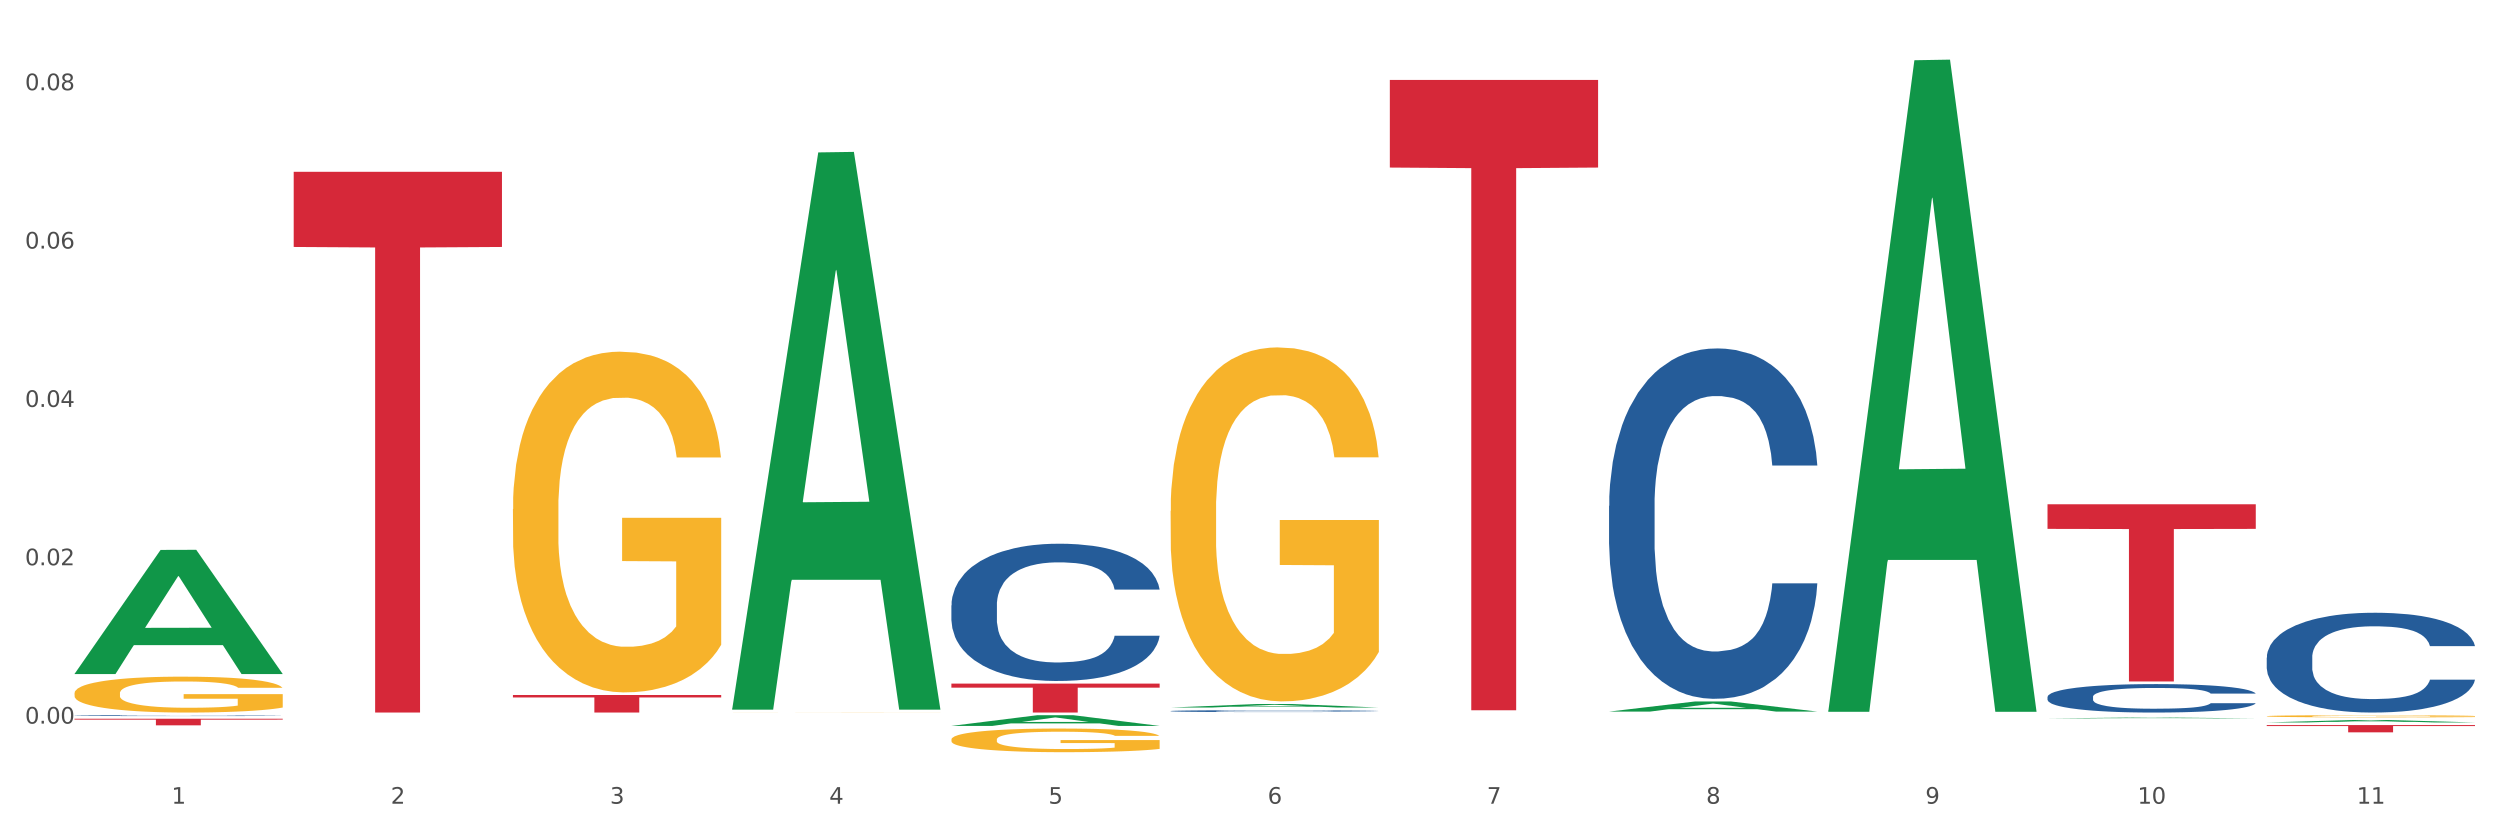
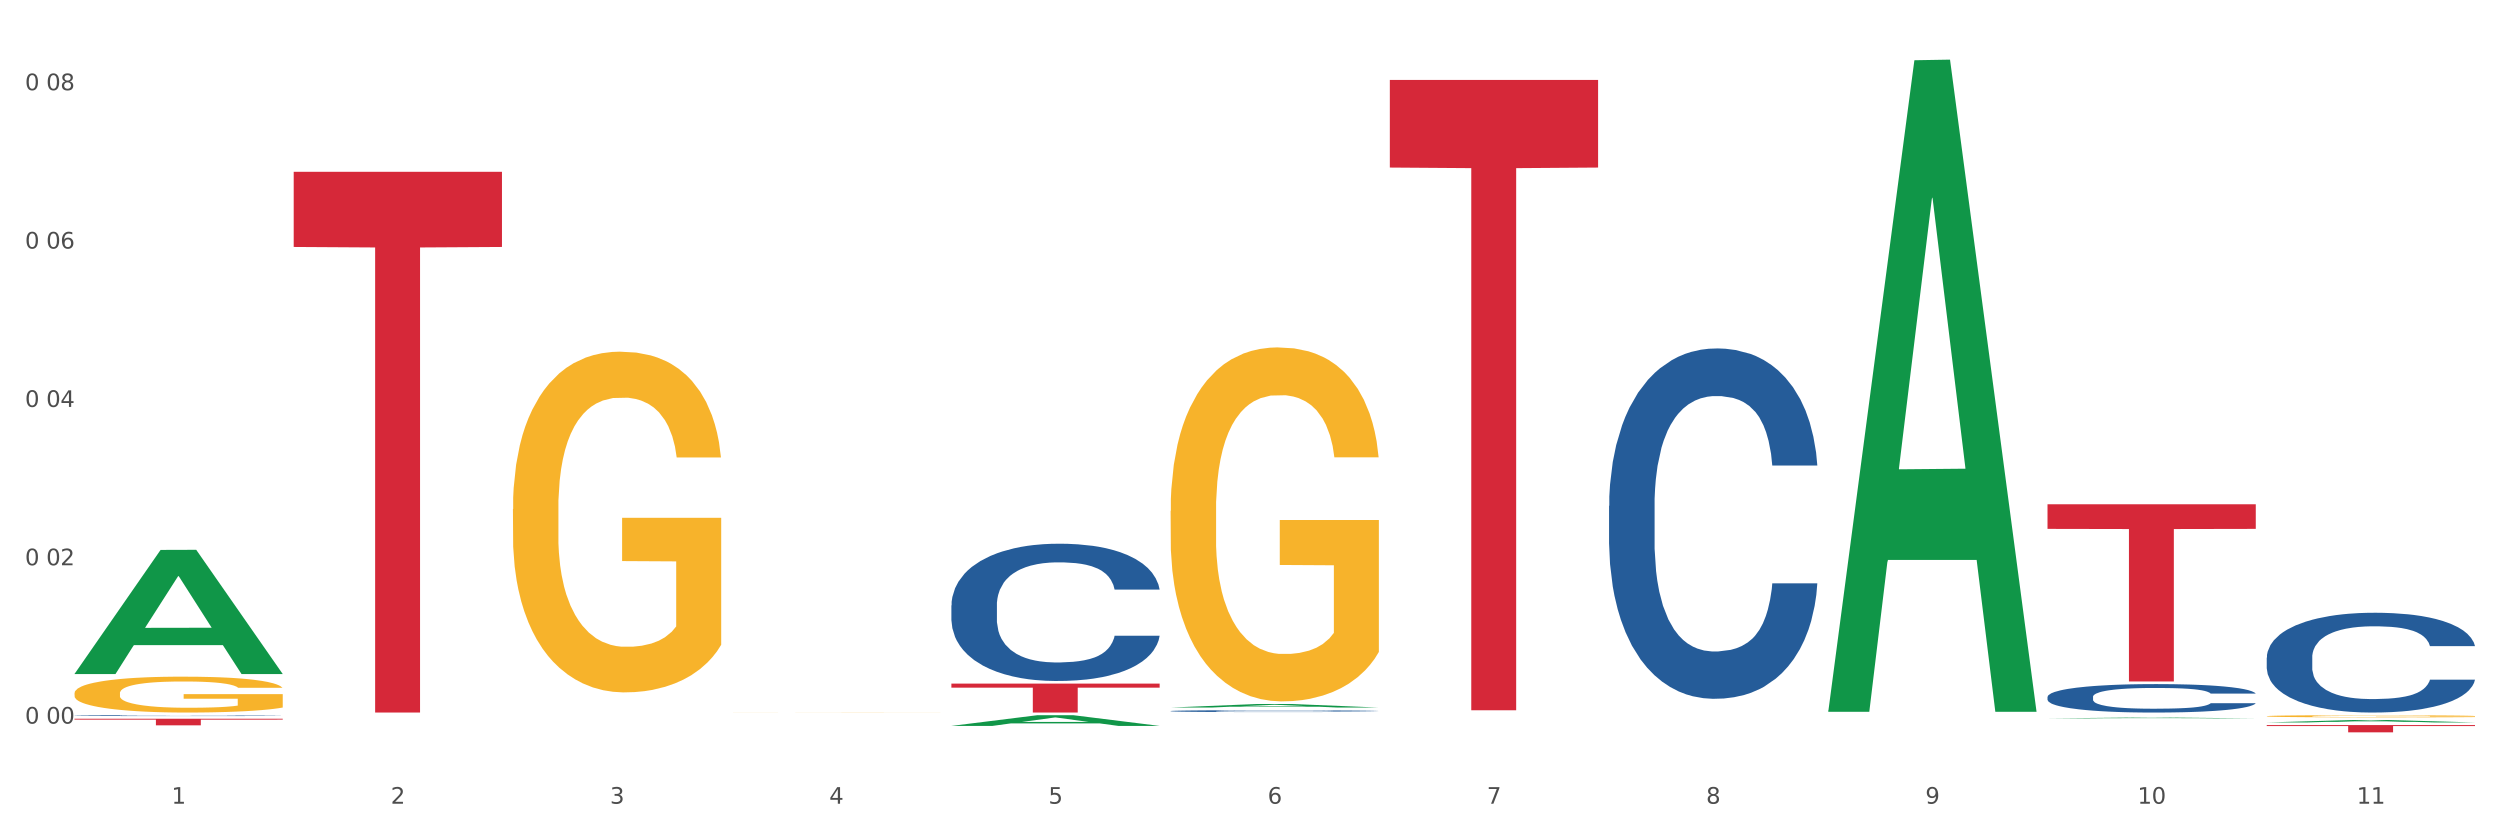
<svg xmlns="http://www.w3.org/2000/svg" xmlns:xlink="http://www.w3.org/1999/xlink" width="1080pt" height="360pt" viewBox="0 0 1080 360" version="1.1">
  <rect x="0" y="0" width="1080" height="360" fill="#333333" stroke="none" />
  <defs>
    <style type="text/css">*{stroke-linejoin: round; stroke-linecap: butt}</style>
  </defs>
  <g id="figure_1">
    <g id="patch_1">
      <path d="M 0 360  L 1080 360  L 1080 0  L 0 0  z " style="fill: #ffffff; stroke: #ffffff; stroke-linejoin: miter" />
    </g>
    <g id="axes_1">
      <g id="matplotlib.axis_1">
        <g id="xtick_1">
          <g id="text_1">
            <g style="fill: #4d4d4d" transform="translate(74.106 347.204) scale(0.096 -0.096)">
              <defs>
                <path id="DejaVuSans-31" d="M 794 531  L 1825 531  L 1825 4091  L 703 3866  L 703 4441  L 1819 4666  L 2450 4666  L 2450 531  L 3481 531  L 3481 0  L 794 0  L 794 531  z " transform="scale(0.016)" />
              </defs>
              <use xlink:href="#DejaVuSans-31" />
            </g>
          </g>
        </g>
        <g id="xtick_2">
          <g id="text_2">
            <g style="fill: #4d4d4d" transform="translate(168.812 347.204) scale(0.096 -0.096)">
              <defs>
                <path id="DejaVuSans-32" d="M 1228 531  L 3431 531  L 3431 0  L 469 0  L 469 531  Q 828 903 1448 1529  Q 2069 2156 2228 2338  Q 2531 2678 2651 2914  Q 2772 3150 2772 3378  Q 2772 3750 2511 3984  Q 2250 4219 1831 4219  Q 1534 4219 1204 4116  Q 875 4013 500 3803  L 500 4441  Q 881 4594 1212 4672  Q 1544 4750 1819 4750  Q 2544 4750 2975 4387  Q 3406 4025 3406 3419  Q 3406 3131 3298 2873  Q 3191 2616 2906 2266  Q 2828 2175 2409 1742  Q 1991 1309 1228 531  z " transform="scale(0.016)" />
              </defs>
              <use xlink:href="#DejaVuSans-32" />
            </g>
          </g>
        </g>
        <g id="xtick_3">
          <g id="text_3">
            <g style="fill: #4d4d4d" transform="translate(263.517 347.204) scale(0.096 -0.096)">
              <defs>
                <path id="DejaVuSans-33" d="M 2597 2516  Q 3050 2419 3304 2112  Q 3559 1806 3559 1356  Q 3559 666 3084 287  Q 2609 -91 1734 -91  Q 1441 -91 1130 -33  Q 819 25 488 141  L 488 750  Q 750 597 1062 519  Q 1375 441 1716 441  Q 2309 441 2620 675  Q 2931 909 2931 1356  Q 2931 1769 2642 2001  Q 2353 2234 1838 2234  L 1294 2234  L 1294 2753  L 1863 2753  Q 2328 2753 2575 2939  Q 2822 3125 2822 3475  Q 2822 3834 2567 4026  Q 2313 4219 1838 4219  Q 1578 4219 1281 4162  Q 984 4106 628 3988  L 628 4550  Q 988 4650 1302 4700  Q 1616 4750 1894 4750  Q 2613 4750 3031 4423  Q 3450 4097 3450 3541  Q 3450 3153 3228 2886  Q 3006 2619 2597 2516  z " transform="scale(0.016)" />
              </defs>
              <use xlink:href="#DejaVuSans-33" />
            </g>
          </g>
        </g>
        <g id="xtick_4">
          <g id="text_4">
            <g style="fill: #4d4d4d" transform="translate(358.223 347.204) scale(0.096 -0.096)">
              <defs>
                <path id="DejaVuSans-34" d="M 2419 4116  L 825 1625  L 2419 1625  L 2419 4116  z M 2253 4666  L 3047 4666  L 3047 1625  L 3713 1625  L 3713 1100  L 3047 1100  L 3047 0  L 2419 0  L 2419 1100  L 313 1100  L 313 1709  L 2253 4666  z " transform="scale(0.016)" />
              </defs>
              <use xlink:href="#DejaVuSans-34" />
            </g>
          </g>
        </g>
        <g id="xtick_5">
          <g id="text_5">
            <g style="fill: #4d4d4d" transform="translate(452.928 347.204) scale(0.096 -0.096)">
              <defs>
                <path id="DejaVuSans-35" d="M 691 4666  L 3169 4666  L 3169 4134  L 1269 4134  L 1269 2991  Q 1406 3038 1543 3061  Q 1681 3084 1819 3084  Q 2600 3084 3056 2656  Q 3513 2228 3513 1497  Q 3513 744 3044 326  Q 2575 -91 1722 -91  Q 1428 -91 1123 -41  Q 819 9 494 109  L 494 744  Q 775 591 1075 516  Q 1375 441 1709 441  Q 2250 441 2565 725  Q 2881 1009 2881 1497  Q 2881 1984 2565 2268  Q 2250 2553 1709 2553  Q 1456 2553 1204 2497  Q 953 2441 691 2322  L 691 4666  z " transform="scale(0.016)" />
              </defs>
              <use xlink:href="#DejaVuSans-35" />
            </g>
          </g>
        </g>
        <g id="xtick_6">
          <g id="text_6">
            <g style="fill: #4d4d4d" transform="translate(547.634 347.204) scale(0.096 -0.096)">
              <defs>
                <path id="DejaVuSans-36" d="M 2113 2584  Q 1688 2584 1439 2293  Q 1191 2003 1191 1497  Q 1191 994 1439 701  Q 1688 409 2113 409  Q 2538 409 2786 701  Q 3034 994 3034 1497  Q 3034 2003 2786 2293  Q 2538 2584 2113 2584  z M 3366 4563  L 3366 3988  Q 3128 4100 2886 4159  Q 2644 4219 2406 4219  Q 1781 4219 1451 3797  Q 1122 3375 1075 2522  Q 1259 2794 1537 2939  Q 1816 3084 2150 3084  Q 2853 3084 3261 2657  Q 3669 2231 3669 1497  Q 3669 778 3244 343  Q 2819 -91 2113 -91  Q 1303 -91 875 529  Q 447 1150 447 2328  Q 447 3434 972 4092  Q 1497 4750 2381 4750  Q 2619 4750 2861 4703  Q 3103 4656 3366 4563  z " transform="scale(0.016)" />
              </defs>
              <use xlink:href="#DejaVuSans-36" />
            </g>
          </g>
        </g>
        <g id="xtick_7">
          <g id="text_7">
            <g style="fill: #4d4d4d" transform="translate(642.339 347.204) scale(0.096 -0.096)">
              <defs>
                <path id="DejaVuSans-37" d="M 525 4666  L 3525 4666  L 3525 4397  L 1831 0  L 1172 0  L 2766 4134  L 525 4134  L 525 4666  z " transform="scale(0.016)" />
              </defs>
              <use xlink:href="#DejaVuSans-37" />
            </g>
          </g>
        </g>
        <g id="xtick_8">
          <g id="text_8">
            <g style="fill: #4d4d4d" transform="translate(737.044 347.204) scale(0.096 -0.096)">
              <defs>
                <path id="DejaVuSans-38" d="M 2034 2216  Q 1584 2216 1326 1975  Q 1069 1734 1069 1313  Q 1069 891 1326 650  Q 1584 409 2034 409  Q 2484 409 2743 651  Q 3003 894 3003 1313  Q 3003 1734 2745 1975  Q 2488 2216 2034 2216  z M 1403 2484  Q 997 2584 770 2862  Q 544 3141 544 3541  Q 544 4100 942 4425  Q 1341 4750 2034 4750  Q 2731 4750 3128 4425  Q 3525 4100 3525 3541  Q 3525 3141 3298 2862  Q 3072 2584 2669 2484  Q 3125 2378 3379 2068  Q 3634 1759 3634 1313  Q 3634 634 3220 271  Q 2806 -91 2034 -91  Q 1263 -91 848 271  Q 434 634 434 1313  Q 434 1759 690 2068  Q 947 2378 1403 2484  z M 1172 3481  Q 1172 3119 1398 2916  Q 1625 2713 2034 2713  Q 2441 2713 2670 2916  Q 2900 3119 2900 3481  Q 2900 3844 2670 4047  Q 2441 4250 2034 4250  Q 1625 4250 1398 4047  Q 1172 3844 1172 3481  z " transform="scale(0.016)" />
              </defs>
              <use xlink:href="#DejaVuSans-38" />
            </g>
          </g>
        </g>
        <g id="xtick_9">
          <g id="text_9">
            <g style="fill: #4d4d4d" transform="translate(831.75 347.204) scale(0.096 -0.096)">
              <defs>
                <path id="DejaVuSans-39" d="M 703 97  L 703 672  Q 941 559 1184 500  Q 1428 441 1663 441  Q 2288 441 2617 861  Q 2947 1281 2994 2138  Q 2813 1869 2534 1725  Q 2256 1581 1919 1581  Q 1219 1581 811 2004  Q 403 2428 403 3163  Q 403 3881 828 4315  Q 1253 4750 1959 4750  Q 2769 4750 3195 4129  Q 3622 3509 3622 2328  Q 3622 1225 3098 567  Q 2575 -91 1691 -91  Q 1453 -91 1209 -44  Q 966 3 703 97  z M 1959 2075  Q 2384 2075 2632 2365  Q 2881 2656 2881 3163  Q 2881 3666 2632 3958  Q 2384 4250 1959 4250  Q 1534 4250 1286 3958  Q 1038 3666 1038 3163  Q 1038 2656 1286 2365  Q 1534 2075 1959 2075  z " transform="scale(0.016)" />
              </defs>
              <use xlink:href="#DejaVuSans-39" />
            </g>
          </g>
        </g>
        <g id="xtick_10">
          <g id="text_10">
            <g style="fill: #4d4d4d" transform="translate(923.401 347.204) scale(0.096 -0.096)">
              <defs>
                <path id="DejaVuSans-30" d="M 2034 4250  Q 1547 4250 1301 3770  Q 1056 3291 1056 2328  Q 1056 1369 1301 889  Q 1547 409 2034 409  Q 2525 409 2770 889  Q 3016 1369 3016 2328  Q 3016 3291 2770 3770  Q 2525 4250 2034 4250  z M 2034 4750  Q 2819 4750 3233 4129  Q 3647 3509 3647 2328  Q 3647 1150 3233 529  Q 2819 -91 2034 -91  Q 1250 -91 836 529  Q 422 1150 422 2328  Q 422 3509 836 4129  Q 1250 4750 2034 4750  z " transform="scale(0.016)" />
              </defs>
              <use xlink:href="#DejaVuSans-31" />
              <use xlink:href="#DejaVuSans-30" transform="translate(63.623 0)" />
            </g>
          </g>
        </g>
        <g id="xtick_11">
          <g id="text_11">
            <g style="fill: #4d4d4d" transform="translate(1018.107 347.204) scale(0.096 -0.096)">
              <use xlink:href="#DejaVuSans-31" />
              <use xlink:href="#DejaVuSans-31" transform="translate(63.623 0)" />
            </g>
          </g>
        </g>
        <g id="xtick_12" />
        <g id="xtick_13" />
        <g id="xtick_14" />
        <g id="xtick_15" />
        <g id="xtick_16" />
        <g id="xtick_17" />
        <g id="xtick_18" />
        <g id="xtick_19" />
        <g id="xtick_20" />
        <g id="xtick_21" />
      </g>
      <g id="matplotlib.axis_2">
        <g id="ytick_1">
          <g id="text_12">
            <g style="fill: #4d4d4d" transform="translate(10.8 312.602) scale(0.096 -0.096)">
              <defs>
-                 <path id="DejaVuSans-2e" d="M 684 794  L 1344 794  L 1344 0  L 684 0  L 684 794  z " transform="scale(0.016)" />
-               </defs>
+                 </defs>
              <use xlink:href="#DejaVuSans-30" />
              <use xlink:href="#DejaVuSans-2e" transform="translate(63.623 0)" />
              <use xlink:href="#DejaVuSans-30" transform="translate(95.41 0)" />
              <use xlink:href="#DejaVuSans-30" transform="translate(159.033 0)" />
            </g>
          </g>
        </g>
        <g id="ytick_2">
          <g id="text_13">
            <g style="fill: #4d4d4d" transform="translate(10.8 244.194) scale(0.096 -0.096)">
              <use xlink:href="#DejaVuSans-30" />
              <use xlink:href="#DejaVuSans-2e" transform="translate(63.623 0)" />
              <use xlink:href="#DejaVuSans-30" transform="translate(95.41 0)" />
              <use xlink:href="#DejaVuSans-32" transform="translate(159.033 0)" />
            </g>
          </g>
        </g>
        <g id="ytick_3">
          <g id="text_14">
            <g style="fill: #4d4d4d" transform="translate(10.8 175.787) scale(0.096 -0.096)">
              <use xlink:href="#DejaVuSans-30" />
              <use xlink:href="#DejaVuSans-2e" transform="translate(63.623 0)" />
              <use xlink:href="#DejaVuSans-30" transform="translate(95.41 0)" />
              <use xlink:href="#DejaVuSans-34" transform="translate(159.033 0)" />
            </g>
          </g>
        </g>
        <g id="ytick_4">
          <g id="text_15">
            <g style="fill: #4d4d4d" transform="translate(10.8 107.38) scale(0.096 -0.096)">
              <use xlink:href="#DejaVuSans-30" />
              <use xlink:href="#DejaVuSans-2e" transform="translate(63.623 0)" />
              <use xlink:href="#DejaVuSans-30" transform="translate(95.41 0)" />
              <use xlink:href="#DejaVuSans-36" transform="translate(159.033 0)" />
            </g>
          </g>
        </g>
        <g id="ytick_5">
          <g id="text_16">
            <g style="fill: #4d4d4d" transform="translate(10.8 38.973) scale(0.096 -0.096)">
              <use xlink:href="#DejaVuSans-30" />
              <use xlink:href="#DejaVuSans-2e" transform="translate(63.623 0)" />
              <use xlink:href="#DejaVuSans-30" transform="translate(95.41 0)" />
              <use xlink:href="#DejaVuSans-38" transform="translate(159.033 0)" />
            </g>
          </g>
        </g>
        <g id="ytick_6" />
        <g id="ytick_7" />
        <g id="ytick_8" />
        <g id="ytick_9" />
      </g>
      <g id="PolyCollection_1">
        <path d="M 32.175 291.083  L 32.268 291.033  L 69.369 237.565  L 84.766 237.515  L 122.145 291.184  L 104.337 291.184  L 96.267 278.686  L 57.96 278.686  L 57.682 278.888  L 49.891 291.184  L 32.175 291.184  L 32.175 291.083  L 62.783 271.228  L 91.444 271.178  L 77.253 248.954  L 77.067 248.853  L 76.882 249.005  L 62.691 271.178  L 62.783 271.228  L 32.175 291.083  z " clip-path="url(#p86241c6aea)" style="fill: #109648" />
        <path d="M 410.997 261.528  L 411.103 261.474  L 411.103 259.957  L 411.422 257.899  L 412.592 254.108  L 414.081 251.237  L 416.633 247.878  L 418.016 246.47  L 419.824 244.899  L 423.546 242.354  L 427.8 240.187  L 430.778 238.995  L 433.011 238.237  L 438.009 236.883  L 440.881 236.287  L 443.858 235.799  L 446.411 235.474  L 450.665 235.095  L 454.068 234.933  L 458.003 234.879  L 461.299 234.933  L 465.66 235.149  L 472.041 235.799  L 474.487 236.179  L 477.783 236.829  L 481.186 237.695  L 483.951 238.562  L 487.142 239.808  L 490.439 241.433  L 493.629 243.491  L 495.862 245.387  L 497.67 247.391  L 499.266 249.828  L 500.435 252.483  L 500.967 254.703  L 481.505 254.703  L 480.974 252.699  L 479.91 250.533  L 478.847 249.07  L 477.677 247.878  L 475.869 246.524  L 474.274 245.658  L 471.615 244.628  L 469.169 243.978  L 467.149 243.599  L 464.703 243.274  L 459.491 242.949  L 455.769 242.949  L 453.43 243.058  L 450.558 243.328  L 448.112 243.708  L 445.241 244.358  L 443.008 245.062  L 440.774 245.983  L 439.498 246.633  L 437.584 247.824  L 436.308 248.799  L 434.606 250.478  L 433.649 251.67  L 431.947 254.757  L 431.203 257.032  L 430.884 258.603  L 430.671 260.337  L 430.671 268.786  L 431.309 272.578  L 431.841 274.203  L 432.692 276.045  L 434.287 278.428  L 436.627 280.757  L 439.073 282.436  L 441.093 283.465  L 443.008 284.224  L 444.922 284.82  L 447.262 285.361  L 449.176 285.686  L 452.047 286.011  L 455.45 286.174  L 458.109 286.174  L 463.533 285.903  L 465.979 285.632  L 468.318 285.253  L 470.871 284.657  L 472.891 284.007  L 474.061 283.52  L 475.975 282.49  L 477.464 281.407  L 478.74 280.161  L 479.591 279.078  L 480.548 277.453  L 481.293 275.611  L 481.505 274.636  L 500.967 274.636  L 500.542 276.586  L 499.797 278.482  L 498.308 281.028  L 497.139 282.49  L 495.331 284.278  L 493.416 285.795  L 490.758 287.474  L 488.312 288.72  L 485.759 289.803  L 482.994 290.778  L 477.996 292.132  L 476.188 292.511  L 472.36 293.161  L 469.382 293.54  L 465.022 293.919  L 460.555 294.136  L 455.876 294.19  L 451.728 294.082  L 447.155 293.757  L 444.284 293.432  L 441.093 292.944  L 437.371 292.186  L 433.862 291.265  L 430.565 290.182  L 427.481 288.936  L 424.609 287.528  L 420.887 285.199  L 418.122 282.924  L 416.102 280.811  L 414.719 279.024  L 413.337 276.749  L 412.592 275.178  L 411.422 271.386  L 410.997 267.866  L 410.997 261.528  z " clip-path="url(#p86241c6aea)" style="fill: #255c99" />
        <path d="M 505.702 307.167  L 505.809 307.166  L 505.809 307.145  L 506.128 307.116  L 507.298 307.063  L 508.786 307.023  L 511.339 306.976  L 512.721 306.956  L 514.529 306.934  L 518.251 306.899  L 522.505 306.868  L 525.483 306.852  L 527.716 306.841  L 532.715 306.822  L 535.586 306.814  L 538.564 306.807  L 541.116 306.802  L 545.37 306.797  L 548.773 306.795  L 552.708 306.794  L 556.005 306.795  L 560.365 306.798  L 566.746 306.807  L 569.192 306.812  L 572.489 306.821  L 575.892 306.834  L 578.657 306.846  L 581.847 306.863  L 585.144 306.886  L 588.335 306.915  L 590.568 306.941  L 592.376 306.969  L 593.971 307.003  L 595.141 307.04  L 595.673 307.071  L 576.211 307.071  L 575.679 307.043  L 574.616 307.013  L 573.552 306.993  L 572.382 306.976  L 570.575 306.957  L 568.979 306.945  L 566.321 306.931  L 563.875 306.921  L 561.854 306.916  L 559.408 306.912  L 554.197 306.907  L 550.475 306.907  L 548.135 306.909  L 545.264 306.912  L 542.818 306.918  L 539.946 306.927  L 537.713 306.937  L 535.48 306.949  L 534.204 306.959  L 532.289 306.975  L 531.013 306.989  L 529.312 307.012  L 528.354 307.029  L 526.653 307.072  L 525.908 307.104  L 525.589 307.126  L 525.377 307.15  L 525.377 307.268  L 526.015 307.322  L 526.547 307.344  L 527.397 307.37  L 528.993 307.403  L 531.332 307.436  L 533.778 307.459  L 535.799 307.474  L 537.713 307.484  L 539.627 307.493  L 541.967 307.5  L 543.881 307.505  L 546.753 307.509  L 550.156 307.512  L 552.814 307.512  L 558.238 307.508  L 560.684 307.504  L 563.024 307.499  L 565.576 307.491  L 567.597 307.481  L 568.767 307.475  L 570.681 307.46  L 572.17 307.445  L 573.446 307.428  L 574.297 307.412  L 575.254 307.39  L 575.998 307.364  L 576.211 307.35  L 595.673 307.35  L 595.247 307.378  L 594.503 307.404  L 593.014 307.44  L 591.844 307.46  L 590.036 307.485  L 588.122 307.506  L 585.463 307.53  L 583.017 307.547  L 580.465 307.563  L 577.7 307.576  L 572.701 307.595  L 570.894 307.6  L 567.065 307.61  L 564.087 307.615  L 559.727 307.62  L 555.26 307.623  L 550.581 307.624  L 546.434 307.622  L 541.861 307.618  L 538.989 307.613  L 535.799 307.606  L 532.077 307.596  L 528.567 307.583  L 525.27 307.568  L 522.186 307.55  L 519.315 307.531  L 515.593 307.498  L 512.828 307.466  L 510.807 307.437  L 509.425 307.412  L 508.042 307.38  L 507.298 307.358  L 506.128 307.305  L 505.702 307.256  L 505.702 307.167  z " clip-path="url(#p86241c6aea)" style="fill: #255c99" />
        <path d="M 695.113 218.532  L 695.22 218.394  L 695.22 214.523  L 695.539 209.27  L 696.709 199.593  L 698.197 192.267  L 700.75 183.696  L 702.132 180.102  L 703.94 176.093  L 707.662 169.595  L 711.916 164.066  L 714.894 161.024  L 717.127 159.089  L 722.126 155.633  L 724.997 154.112  L 727.975 152.868  L 730.527 152.039  L 734.781 151.071  L 738.184 150.656  L 742.119 150.518  L 745.416 150.656  L 749.776 151.209  L 756.157 152.868  L 758.603 153.836  L 761.9 155.495  L 765.303 157.707  L 768.068 159.919  L 771.258 163.098  L 774.555 167.245  L 777.746 172.498  L 779.979 177.337  L 781.787 182.452  L 783.382 188.672  L 784.552 195.446  L 785.084 201.114  L 765.622 201.114  L 765.09 195.999  L 764.027 190.47  L 762.963 186.737  L 761.793 183.696  L 759.985 180.24  L 758.39 178.028  L 755.732 175.401  L 753.286 173.743  L 751.265 172.775  L 748.819 171.945  L 743.608 171.116  L 739.886 171.116  L 737.546 171.392  L 734.675 172.084  L 732.229 173.051  L 729.357 174.71  L 727.124 176.507  L 724.891 178.857  L 723.615 180.516  L 721.7 183.558  L 720.424 186.046  L 718.723 190.331  L 717.765 193.373  L 716.064 201.252  L 715.319 207.058  L 715 211.067  L 714.788 215.491  L 714.788 237.056  L 715.426 246.733  L 715.958 250.88  L 716.808 255.58  L 718.404 261.663  L 720.743 267.607  L 723.189 271.893  L 725.21 274.519  L 727.124 276.455  L 729.038 277.975  L 731.378 279.358  L 733.292 280.187  L 736.164 281.017  L 739.567 281.431  L 742.225 281.431  L 747.649 280.74  L 750.095 280.049  L 752.435 279.081  L 754.987 277.561  L 757.008 275.902  L 758.178 274.658  L 760.092 272.031  L 761.581 269.266  L 762.857 266.087  L 763.708 263.322  L 764.665 259.175  L 765.409 254.475  L 765.622 251.986  L 785.084 251.986  L 784.658 256.963  L 783.914 261.801  L 782.425 268.299  L 781.255 272.031  L 779.447 276.593  L 777.533 280.464  L 774.874 284.749  L 772.428 287.929  L 769.876 290.693  L 767.111 293.182  L 762.112 296.638  L 760.305 297.605  L 756.476 299.264  L 753.498 300.232  L 749.138 301.2  L 744.671 301.753  L 739.992 301.891  L 735.845 301.614  L 731.272 300.785  L 728.4 299.955  L 725.21 298.711  L 721.488 296.776  L 717.978 294.426  L 714.681 291.661  L 711.597 288.482  L 708.726 284.887  L 705.004 278.943  L 702.239 273.137  L 700.218 267.746  L 698.836 263.184  L 697.453 257.378  L 696.709 253.369  L 695.539 243.692  L 695.113 234.706  L 695.113 218.532  z " clip-path="url(#p86241c6aea)" style="fill: #255c99" />
        <path d="M 884.524 301.052  L 884.631 301.041  L 884.631 300.727  L 884.95 300.3  L 886.12 299.514  L 887.608 298.92  L 890.161 298.224  L 891.543 297.932  L 893.351 297.606  L 897.073 297.078  L 901.327 296.629  L 904.305 296.382  L 906.538 296.225  L 911.537 295.945  L 914.408 295.821  L 917.386 295.72  L 919.938 295.653  L 924.192 295.574  L 927.595 295.541  L 931.53 295.529  L 934.827 295.541  L 939.187 295.585  L 945.568 295.72  L 948.014 295.799  L 951.311 295.933  L 954.714 296.113  L 957.479 296.293  L 960.669 296.551  L 963.966 296.888  L 967.157 297.314  L 969.39 297.707  L 971.198 298.122  L 972.793 298.628  L 973.963 299.178  L 974.495 299.638  L 955.033 299.638  L 954.501 299.223  L 953.438 298.774  L 952.374 298.47  L 951.204 298.224  L 949.396 297.943  L 947.801 297.763  L 945.143 297.55  L 942.697 297.415  L 940.676 297.337  L 938.23 297.269  L 933.019 297.202  L 929.297 297.202  L 926.957 297.224  L 924.086 297.281  L 921.64 297.359  L 918.768 297.494  L 916.535 297.64  L 914.302 297.831  L 913.026 297.965  L 911.111 298.212  L 909.835 298.414  L 908.134 298.762  L 907.176 299.009  L 905.475 299.649  L 904.73 300.121  L 904.411 300.446  L 904.199 300.805  L 904.199 302.557  L 904.837 303.343  L 905.368 303.679  L 906.219 304.061  L 907.814 304.555  L 910.154 305.038  L 912.6 305.386  L 914.621 305.599  L 916.535 305.756  L 918.449 305.88  L 920.789 305.992  L 922.703 306.059  L 925.575 306.127  L 928.978 306.16  L 931.636 306.16  L 937.06 306.104  L 939.506 306.048  L 941.846 305.969  L 944.398 305.846  L 946.419 305.711  L 947.589 305.61  L 949.503 305.397  L 950.992 305.172  L 952.268 304.914  L 953.119 304.69  L 954.076 304.353  L 954.82 303.971  L 955.033 303.769  L 974.495 303.769  L 974.069 304.173  L 973.325 304.566  L 971.836 305.094  L 970.666 305.397  L 968.858 305.767  L 966.944 306.082  L 964.285 306.43  L 961.839 306.688  L 959.287 306.912  L 956.522 307.114  L 951.523 307.395  L 949.715 307.474  L 945.887 307.608  L 942.909 307.687  L 938.549 307.766  L 934.082 307.811  L 929.403 307.822  L 925.256 307.799  L 920.683 307.732  L 917.811 307.665  L 914.621 307.564  L 910.899 307.406  L 907.389 307.216  L 904.092 306.991  L 901.008 306.733  L 898.137 306.441  L 894.415 305.958  L 891.65 305.487  L 889.629 305.049  L 888.246 304.678  L 886.864 304.207  L 886.12 303.881  L 884.95 303.096  L 884.524 302.366  L 884.524 301.052  z " clip-path="url(#p86241c6aea)" style="fill: #255c99" />
        <path d="M 979.23 284.079  L 979.336 284.039  L 979.336 282.937  L 979.655 281.441  L 980.825 278.684  L 982.314 276.597  L 984.866 274.156  L 986.249 273.132  L 988.057 271.991  L 991.779 270.14  L 996.033 268.565  L 999.01 267.699  L 1001.244 267.147  L 1006.242 266.163  L 1009.114 265.73  L 1012.091 265.376  L 1014.644 265.139  L 1018.898 264.864  L 1022.301 264.746  L 1026.236 264.706  L 1029.532 264.746  L 1033.893 264.903  L 1040.273 265.376  L 1042.719 265.651  L 1046.016 266.124  L 1049.419 266.754  L 1052.184 267.384  L 1055.375 268.289  L 1058.672 269.471  L 1061.862 270.967  L 1064.095 272.345  L 1065.903 273.802  L 1067.498 275.574  L 1068.668 277.503  L 1069.2 279.117  L 1049.738 279.117  L 1049.207 277.661  L 1048.143 276.086  L 1047.08 275.022  L 1045.91 274.156  L 1044.102 273.172  L 1042.507 272.542  L 1039.848 271.794  L 1037.402 271.321  L 1035.381 271.046  L 1032.935 270.809  L 1027.724 270.573  L 1024.002 270.573  L 1021.663 270.652  L 1018.791 270.849  L 1016.345 271.124  L 1013.474 271.597  L 1011.24 272.109  L 1009.007 272.778  L 1007.731 273.251  L 1005.817 274.117  L 1004.541 274.826  L 1002.839 276.046  L 1001.882 276.912  L 1000.18 279.157  L 999.436 280.811  L 999.117 281.952  L 998.904 283.212  L 998.904 289.355  L 999.542 292.111  L 1000.074 293.292  L 1000.925 294.631  L 1002.52 296.364  L 1004.86 298.057  L 1007.306 299.277  L 1009.326 300.025  L 1011.24 300.577  L 1013.155 301.01  L 1015.494 301.404  L 1017.409 301.64  L 1020.28 301.876  L 1023.683 301.994  L 1026.342 301.994  L 1031.766 301.797  L 1034.212 301.6  L 1036.551 301.325  L 1039.104 300.892  L 1041.124 300.419  L 1042.294 300.065  L 1044.208 299.317  L 1045.697 298.529  L 1046.973 297.624  L 1047.824 296.836  L 1048.781 295.655  L 1049.526 294.316  L 1049.738 293.607  L 1069.2 293.607  L 1068.775 295.025  L 1068.03 296.403  L 1066.541 298.254  L 1065.371 299.317  L 1063.564 300.616  L 1061.649 301.719  L 1058.991 302.939  L 1056.545 303.845  L 1053.992 304.632  L 1051.227 305.341  L 1046.229 306.325  L 1044.421 306.601  L 1040.592 307.074  L 1037.615 307.349  L 1033.254 307.625  L 1028.788 307.782  L 1024.109 307.822  L 1019.961 307.743  L 1015.388 307.507  L 1012.517 307.27  L 1009.326 306.916  L 1005.604 306.365  L 1002.095 305.695  L 998.798 304.908  L 995.714 304.002  L 992.842 302.979  L 989.12 301.285  L 986.355 299.632  L 984.334 298.096  L 982.952 296.797  L 981.569 295.143  L 980.825 294.001  L 979.655 291.245  L 979.23 288.686  L 979.23 284.079  z " clip-path="url(#p86241c6aea)" style="fill: #255c99" />
        <path d="M 126.88 74.223  L 216.851 74.223  L 216.851 106.686  L 181.46 106.905  L 181.46 307.822  L 162.058 307.822  L 162.058 106.905  L 126.88 106.686  L 126.88 74.443  L 126.88 74.223  z " clip-path="url(#p86241c6aea)" style="fill: #d62839" />
-         <path d="M 221.586 300.25  L 311.556 300.25  L 311.556 301.302  L 276.165 301.309  L 276.165 307.822  L 256.764 307.822  L 256.764 301.309  L 221.586 301.302  L 221.586 300.257  L 221.586 300.25  z " clip-path="url(#p86241c6aea)" style="fill: #d62839" />
        <path d="M 32.175 299.482  L 32.281 299.467  L 32.281 298.958  L 32.494 298.519  L 33.556 297.457  L 35.149 296.579  L 36.318 296.112  L 37.486 295.729  L 38.867 295.347  L 40.567 294.95  L 43.647 294.37  L 45.559 294.073  L 47.896 293.761  L 52.145 293.308  L 55.225 293.053  L 58.412 292.841  L 63.617 292.586  L 67.016 292.473  L 70.627 292.388  L 74.983 292.331  L 78.275 292.317  L 85.499 292.359  L 91.659 292.487  L 94.634 292.586  L 98.458 292.756  L 100.476 292.869  L 103.769 293.096  L 107.168 293.393  L 109.505 293.648  L 113.01 294.129  L 115.666 294.611  L 118.109 295.205  L 119.383 295.616  L 120.339 295.998  L 121.189 296.437  L 122.039 297.131  L 102.919 297.131  L 102.175 296.635  L 101.007 296.168  L 99.307 295.715  L 97.82 295.432  L 95.271 295.078  L 92.934 294.851  L 90.491 294.681  L 87.517 294.54  L 85.18 294.469  L 81.887 294.412  L 75.407 294.427  L 71.052 294.54  L 68.078 294.681  L 66.166 294.809  L 64.467 294.95  L 62.555 295.149  L 60.324 295.446  L 58.731 295.715  L 57.137 296.055  L 55.863 296.395  L 54.694 296.791  L 53.738 297.216  L 52.995 297.655  L 52.357 298.193  L 51.826 299.085  L 51.826 301.025  L 52.039 301.464  L 52.57 302.045  L 53.207 302.483  L 54.269 303.007  L 55.225 303.361  L 57.031 303.871  L 59.049 304.296  L 60.643 304.565  L 62.236 304.792  L 64.998 305.103  L 68.078 305.358  L 70.734 305.514  L 74.345 305.655  L 76.788 305.712  L 78.913 305.74  L 84.118 305.74  L 87.835 305.698  L 91.978 305.599  L 95.165 305.471  L 97.82 305.315  L 100.795 305.061  L 102.707 304.82  L 102.707 301.86  L 79.338 301.846  L 79.338 299.878  L 122.145 299.878  L 122.145 305.655  L 120.339 305.953  L 118.321 306.222  L 116.197 306.462  L 113.01 306.76  L 109.186 307.043  L 105.787 307.241  L 102.175 307.411  L 97.927 307.567  L 92.403 307.708  L 89.004 307.765  L 84.755 307.808  L 79.763 307.822  L 75.407 307.793  L 71.159 307.723  L 66.697 307.595  L 62.342 307.411  L 59.049 307.227  L 55.756 307  L 52.251 306.703  L 49.489 306.42  L 47.365 306.165  L 45.028 305.839  L 42.479 305.415  L 40.567 305.032  L 38.867 304.636  L 37.061 304.126  L 35.787 303.687  L 34.512 303.135  L 33.768 302.724  L 32.919 302.087  L 32.281 301.195  L 32.175 299.482  z " clip-path="url(#p86241c6aea)" style="fill: #f7b32b" />
-         <path d="M 410.997 295.323  L 500.967 295.323  L 500.967 297.06  L 465.576 297.072  L 465.576 307.822  L 446.175 307.822  L 446.175 297.072  L 410.997 297.06  L 410.997 295.335  L 410.997 295.323  z " clip-path="url(#p86241c6aea)" style="fill: #d62839" />
+         <path d="M 410.997 295.323  L 500.967 295.323  L 500.967 297.06  L 465.576 297.072  L 465.576 307.822  L 446.175 307.822  L 446.175 297.072  L 410.997 297.06  L 410.997 295.335  L 410.997 295.323  " clip-path="url(#p86241c6aea)" style="fill: #d62839" />
        <path d="M 600.408 34.542  L 690.378 34.542  L 690.378 72.384  L 654.987 72.639  L 654.987 306.849  L 635.586 306.849  L 635.586 72.639  L 600.408 72.384  L 600.408 34.798  L 600.408 34.542  z " clip-path="url(#p86241c6aea)" style="fill: #d62839" />
        <path d="M 884.524 217.838  L 974.495 217.838  L 974.495 228.477  L 939.103 228.549  L 939.103 294.396  L 919.702 294.396  L 919.702 228.549  L 884.524 228.477  L 884.524 217.91  L 884.524 217.838  z " clip-path="url(#p86241c6aea)" style="fill: #d62839" />
        <path d="M 979.23 313.23  L 1069.2 313.23  L 1069.2 313.667  L 1033.809 313.67  L 1033.809 316.379  L 1014.408 316.379  L 1014.408 313.67  L 979.23 313.667  L 979.23 313.233  L 979.23 313.23  z " clip-path="url(#p86241c6aea)" style="fill: #d62839" />
        <path d="M 32.175 309.134  L 32.281 309.133  L 32.281 309.123  L 32.6 309.109  L 33.77 309.084  L 35.259 309.064  L 37.811 309.042  L 39.194 309.032  L 41.002 309.022  L 44.724 309.005  L 48.978 308.99  L 51.956 308.982  L 54.189 308.977  L 59.187 308.968  L 62.059 308.964  L 65.036 308.961  L 67.589 308.959  L 71.843 308.956  L 75.246 308.955  L 79.181 308.955  L 82.477 308.955  L 86.838 308.956  L 93.219 308.961  L 95.665 308.963  L 98.961 308.968  L 102.365 308.973  L 105.13 308.979  L 108.32 308.988  L 111.617 308.999  L 114.807 309.012  L 117.041 309.025  L 118.848 309.039  L 120.444 309.055  L 121.613 309.073  L 122.145 309.088  L 102.684 309.088  L 102.152 309.074  L 101.088 309.06  L 100.025 309.05  L 98.855 309.042  L 97.047 309.033  L 95.452 309.027  L 92.793 309.02  L 90.347 309.016  L 88.327 309.013  L 85.881 309.011  L 80.67 309.009  L 76.947 309.009  L 74.608 309.009  L 71.736 309.011  L 69.29 309.014  L 66.419 309.018  L 64.186 309.023  L 61.952 309.029  L 60.676 309.033  L 58.762 309.041  L 57.486 309.048  L 55.784 309.059  L 54.827 309.067  L 53.126 309.088  L 52.381 309.103  L 52.062 309.114  L 51.849 309.126  L 51.849 309.182  L 52.487 309.208  L 53.019 309.219  L 53.87 309.231  L 55.465 309.247  L 57.805 309.263  L 60.251 309.274  L 62.271 309.281  L 64.186 309.286  L 66.1 309.29  L 68.44 309.294  L 70.354 309.296  L 73.225 309.298  L 76.628 309.299  L 79.287 309.299  L 84.711 309.297  L 87.157 309.296  L 89.496 309.293  L 92.049 309.289  L 94.069 309.285  L 95.239 309.281  L 97.153 309.274  L 98.642 309.267  L 99.919 309.259  L 100.769 309.251  L 101.726 309.241  L 102.471 309.228  L 102.684 309.222  L 122.145 309.222  L 121.72 309.235  L 120.975 309.247  L 119.487 309.265  L 118.317 309.274  L 116.509 309.286  L 114.595 309.297  L 111.936 309.308  L 109.49 309.316  L 106.937 309.324  L 104.172 309.33  L 99.174 309.339  L 97.366 309.342  L 93.538 309.346  L 90.56 309.349  L 86.2 309.351  L 81.733 309.353  L 77.054 309.353  L 72.906 309.352  L 68.333 309.35  L 65.462 309.348  L 62.271 309.345  L 58.549 309.34  L 55.04 309.333  L 51.743 309.326  L 48.659 309.318  L 45.788 309.308  L 42.065 309.293  L 39.3 309.277  L 37.28 309.263  L 35.897 309.251  L 34.515 309.236  L 33.77 309.225  L 32.6 309.2  L 32.175 309.176  L 32.175 309.134  z " clip-path="url(#p86241c6aea)" style="fill: #255c99" />
        <path d="M 32.175 310.486  L 122.145 310.486  L 122.145 310.882  L 86.754 310.885  L 86.754 313.338  L 67.353 313.338  L 67.353 310.885  L 32.175 310.882  L 32.175 310.488  L 32.175 310.486  z " clip-path="url(#p86241c6aea)" style="fill: #d62839" />
        <path d="M 979.23 312.095  L 979.323 312.094  L 1016.424 311.043  L 1031.821 311.042  L 1069.2 312.097  L 1051.391 312.097  L 1043.322 311.851  L 1005.015 311.851  L 1004.737 311.855  L 996.946 312.097  L 979.23 312.097  L 979.23 312.095  L 1009.838 311.704  L 1038.499 311.704  L 1024.308 311.267  L 1024.122 311.265  L 1023.937 311.268  L 1009.745 311.704  L 1009.838 311.704  L 979.23 312.095  z " clip-path="url(#p86241c6aea)" style="fill: #109648" />
-         <path d="M 316.291 306.127  L 316.384 305.901  L 353.485 65.841  L 368.882 65.614  L 406.262 306.58  L 388.453 306.58  L 380.384 250.468  L 342.077 250.468  L 341.798 251.373  L 334.007 306.58  L 316.291 306.58  L 316.291 306.127  L 346.9 216.981  L 375.56 216.755  L 361.369 116.975  L 361.184 116.523  L 360.998 117.201  L 346.807 216.755  L 346.9 216.981  L 316.291 306.127  z " clip-path="url(#p86241c6aea)" style="fill: #109648" />
        <path d="M 410.997 313.586  L 411.09 313.582  L 448.191 308.959  L 463.588 308.955  L 500.967 313.595  L 483.159 313.595  L 475.089 312.514  L 436.782 312.514  L 436.504 312.532  L 428.713 313.595  L 410.997 313.595  L 410.997 313.586  L 441.605 311.87  L 470.266 311.865  L 456.075 309.944  L 455.889 309.935  L 455.704 309.948  L 441.513 311.865  L 441.605 311.87  L 410.997 313.586  z " clip-path="url(#p86241c6aea)" style="fill: #109648" />
        <path d="M 979.23 309.396  L 979.336 309.395  L 979.336 309.363  L 979.548 309.336  L 980.611 309.271  L 982.204 309.217  L 983.372 309.188  L 984.541 309.165  L 985.922 309.141  L 987.621 309.117  L 990.702 309.081  L 992.614 309.063  L 994.951 309.043  L 999.2 309.016  L 1002.28 309  L 1005.467 308.987  L 1010.672 308.971  L 1014.071 308.964  L 1017.682 308.959  L 1022.037 308.955  L 1025.33 308.955  L 1032.553 308.957  L 1038.714 308.965  L 1041.688 308.971  L 1045.512 308.982  L 1047.531 308.988  L 1050.824 309.002  L 1054.223 309.021  L 1056.56 309.036  L 1060.065 309.066  L 1062.72 309.096  L 1065.164 309.132  L 1066.438 309.158  L 1067.394 309.181  L 1068.244 309.208  L 1069.094 309.251  L 1049.974 309.251  L 1049.23 309.22  L 1048.062 309.192  L 1046.362 309.164  L 1044.875 309.146  L 1042.326 309.124  L 1039.989 309.111  L 1037.546 309.1  L 1034.572 309.091  L 1032.235 309.087  L 1028.942 309.083  L 1022.462 309.084  L 1018.107 309.091  L 1015.133 309.1  L 1013.221 309.108  L 1011.521 309.117  L 1009.609 309.129  L 1007.379 309.147  L 1005.785 309.164  L 1004.192 309.185  L 1002.917 309.206  L 1001.749 309.23  L 1000.793 309.256  L 1000.049 309.283  L 999.412 309.316  L 998.881 309.371  L 998.881 309.491  L 999.093 309.518  L 999.624 309.553  L 1000.262 309.58  L 1001.324 309.613  L 1002.28 309.634  L 1004.086 309.666  L 1006.104 309.692  L 1007.697 309.708  L 1009.291 309.722  L 1012.052 309.742  L 1015.133 309.757  L 1017.788 309.767  L 1021.4 309.776  L 1023.843 309.779  L 1025.968 309.781  L 1031.172 309.781  L 1034.89 309.778  L 1039.033 309.772  L 1042.22 309.764  L 1044.875 309.755  L 1047.849 309.739  L 1049.761 309.724  L 1049.761 309.542  L 1026.392 309.541  L 1026.392 309.42  L 1069.2 309.42  L 1069.2 309.776  L 1067.394 309.794  L 1065.376 309.81  L 1063.252 309.825  L 1060.065 309.843  L 1056.241 309.861  L 1052.842 309.873  L 1049.23 309.884  L 1044.981 309.893  L 1039.458 309.902  L 1036.059 309.905  L 1031.81 309.908  L 1026.817 309.909  L 1022.462 309.907  L 1018.213 309.903  L 1013.752 309.895  L 1009.397 309.884  L 1006.104 309.872  L 1002.811 309.858  L 999.306 309.84  L 996.544 309.823  L 994.42 309.807  L 992.083 309.787  L 989.533 309.761  L 987.621 309.737  L 985.922 309.713  L 984.116 309.681  L 982.841 309.654  L 981.567 309.62  L 980.823 309.595  L 979.973 309.556  L 979.336 309.501  L 979.23 309.396  z " clip-path="url(#p86241c6aea)" style="fill: #f7b32b" />
        <path d="M 505.702 220.741  L 505.809 220.602  L 505.809 215.574  L 506.021 211.244  L 507.083 200.77  L 508.677 192.111  L 509.845 187.502  L 511.014 183.731  L 512.394 179.96  L 514.094 176.05  L 517.174 170.324  L 519.086 167.391  L 521.423 164.318  L 525.672 159.849  L 528.753 157.335  L 531.939 155.241  L 537.144 152.727  L 540.543 151.609  L 544.155 150.771  L 548.51 150.213  L 551.803 150.073  L 559.026 150.492  L 565.187 151.749  L 568.161 152.727  L 571.985 154.403  L 574.003 155.52  L 577.296 157.754  L 580.695 160.687  L 583.032 163.201  L 586.537 167.95  L 589.193 172.698  L 591.636 178.564  L 592.911 182.614  L 593.867 186.385  L 594.717 190.714  L 595.566 197.558  L 576.446 197.558  L 575.703 192.669  L 574.534 188.061  L 572.835 183.592  L 571.348 180.798  L 568.798 177.307  L 566.461 175.072  L 564.018 173.396  L 561.044 172  L 558.707 171.301  L 555.414 170.743  L 548.935 170.883  L 544.58 172  L 541.606 173.396  L 539.694 174.653  L 537.994 176.05  L 536.082 178.005  L 533.851 180.938  L 532.258 183.592  L 530.665 186.943  L 529.39 190.295  L 528.222 194.206  L 527.266 198.396  L 526.522 202.725  L 525.885 208.032  L 525.354 216.831  L 525.354 235.964  L 525.566 240.294  L 526.097 246.02  L 526.734 250.349  L 527.797 255.517  L 528.753 259.008  L 530.558 264.036  L 532.577 268.226  L 534.17 270.879  L 535.763 273.114  L 538.525 276.186  L 541.606 278.7  L 544.261 280.236  L 547.873 281.633  L 550.316 282.192  L 552.44 282.471  L 557.645 282.471  L 561.363 282.052  L 565.505 281.074  L 568.692 279.817  L 571.348 278.281  L 574.322 275.767  L 576.234 273.393  L 576.234 244.204  L 552.865 244.064  L 552.865 224.652  L 595.673 224.652  L 595.673 281.633  L 593.867 284.566  L 591.849 287.219  L 589.724 289.594  L 586.537 292.526  L 582.713 295.32  L 579.314 297.275  L 575.703 298.951  L 571.454 300.487  L 565.93 301.884  L 562.531 302.442  L 558.282 302.861  L 553.29 303.001  L 548.935 302.722  L 544.686 302.023  L 540.225 300.766  L 535.87 298.951  L 532.577 297.135  L 529.284 294.901  L 525.778 291.968  L 523.017 289.175  L 520.892 286.661  L 518.555 283.449  L 516.006 279.259  L 514.094 275.488  L 512.394 271.577  L 510.589 266.55  L 509.314 262.22  L 508.039 256.773  L 507.296 252.723  L 506.446 246.439  L 505.809 237.64  L 505.702 220.741  z " clip-path="url(#p86241c6aea)" style="fill: #f7b32b" />
-         <path d="M 410.997 319.451  L 411.103 319.442  L 411.103 319.106  L 411.316 318.817  L 412.378 318.116  L 413.971 317.538  L 415.14 317.23  L 416.308 316.978  L 417.689 316.726  L 419.388 316.464  L 422.469 316.081  L 424.381 315.885  L 426.718 315.68  L 430.967 315.381  L 434.047 315.213  L 437.234 315.073  L 442.439 314.905  L 445.838 314.831  L 449.449 314.775  L 453.804 314.737  L 457.097 314.728  L 464.32 314.756  L 470.481 314.84  L 473.456 314.905  L 477.28 315.017  L 479.298 315.092  L 482.591 315.241  L 485.99 315.437  L 488.327 315.605  L 491.832 315.923  L 494.488 316.24  L 496.931 316.632  L 498.205 316.903  L 499.161 317.155  L 500.011 317.444  L 500.861 317.902  L 481.741 317.902  L 480.997 317.575  L 479.829 317.267  L 478.129 316.968  L 476.642 316.782  L 474.093 316.548  L 471.756 316.399  L 469.313 316.287  L 466.339 316.193  L 464.002 316.147  L 460.709 316.109  L 454.229 316.119  L 449.874 316.193  L 446.9 316.287  L 444.988 316.371  L 443.288 316.464  L 441.376 316.595  L 439.146 316.791  L 437.552 316.968  L 435.959 317.192  L 434.684 317.416  L 433.516 317.678  L 432.56 317.958  L 431.816 318.247  L 431.179 318.602  L 430.648 319.19  L 430.648 320.469  L 430.86 320.758  L 431.392 321.141  L 432.029 321.43  L 433.091 321.776  L 434.047 322.009  L 435.853 322.345  L 437.871 322.625  L 439.464 322.802  L 441.058 322.952  L 443.82 323.157  L 446.9 323.325  L 449.556 323.428  L 453.167 323.521  L 455.61 323.559  L 457.735 323.577  L 462.94 323.577  L 466.657 323.549  L 470.8 323.484  L 473.987 323.4  L 476.642 323.297  L 479.616 323.129  L 481.528 322.971  L 481.528 321.02  L 458.16 321.01  L 458.16 319.713  L 500.967 319.713  L 500.967 323.521  L 499.161 323.717  L 497.143 323.895  L 495.019 324.053  L 491.832 324.249  L 488.008 324.436  L 484.609 324.567  L 480.997 324.679  L 476.748 324.781  L 471.225 324.875  L 467.826 324.912  L 463.577 324.94  L 458.584 324.95  L 454.229 324.931  L 449.98 324.884  L 445.519 324.8  L 441.164 324.679  L 437.871 324.557  L 434.578 324.408  L 431.073 324.212  L 428.311 324.025  L 426.187 323.857  L 423.85 323.643  L 421.3 323.363  L 419.388 323.111  L 417.689 322.849  L 415.883 322.513  L 414.608 322.224  L 413.334 321.86  L 412.59 321.589  L 411.74 321.169  L 411.103 320.581  L 410.997 319.451  z " clip-path="url(#p86241c6aea)" style="fill: #f7b32b" />
        <path d="M 316.291 307.736  L 316.398 307.736  L 316.398 307.734  L 316.61 307.733  L 317.672 307.729  L 319.266 307.726  L 320.434 307.725  L 321.603 307.724  L 322.983 307.722  L 324.683 307.721  L 327.763 307.719  L 329.675 307.718  L 332.012 307.717  L 336.261 307.716  L 339.342 307.715  L 342.528 307.714  L 347.733 307.713  L 351.132 307.713  L 354.744 307.713  L 359.099 307.713  L 362.392 307.712  L 369.615 307.713  L 375.776 307.713  L 378.75 307.713  L 382.574 307.714  L 384.592 307.714  L 387.885 307.715  L 391.284 307.716  L 393.621 307.717  L 397.127 307.718  L 399.782 307.72  L 402.225 307.722  L 403.5 307.723  L 404.456 307.724  L 405.306 307.726  L 406.155 307.728  L 387.035 307.728  L 386.292 307.727  L 385.123 307.725  L 383.424 307.724  L 381.937 307.723  L 379.387 307.721  L 377.051 307.721  L 374.607 307.72  L 371.633 307.72  L 369.296 307.719  L 366.003 307.719  L 359.524 307.719  L 355.169 307.72  L 352.195 307.72  L 350.283 307.721  L 348.583 307.721  L 346.671 307.722  L 344.44 307.723  L 342.847 307.724  L 341.254 307.725  L 339.979 307.726  L 338.811 307.727  L 337.855 307.728  L 337.111 307.73  L 336.474 307.732  L 335.943 307.734  L 335.943 307.741  L 336.155 307.742  L 336.686 307.744  L 337.323 307.746  L 338.386 307.747  L 339.342 307.748  L 341.147 307.75  L 343.166 307.751  L 344.759 307.752  L 346.352 307.753  L 349.114 307.754  L 352.195 307.755  L 354.85 307.755  L 358.462 307.756  L 360.905 307.756  L 363.029 307.756  L 368.234 307.756  L 371.952 307.756  L 376.095 307.756  L 379.281 307.755  L 381.937 307.755  L 384.911 307.754  L 386.823 307.753  L 386.823 307.743  L 363.454 307.743  L 363.454 307.737  L 406.262 307.737  L 406.262 307.756  L 404.456 307.757  L 402.438 307.758  L 400.313 307.758  L 397.127 307.759  L 393.303 307.76  L 389.903 307.761  L 386.292 307.762  L 382.043 307.762  L 376.519 307.763  L 373.12 307.763  L 368.871 307.763  L 363.879 307.763  L 359.524 307.763  L 355.275 307.763  L 350.814 307.762  L 346.459 307.762  L 343.166 307.761  L 339.873 307.76  L 336.367 307.759  L 333.606 307.758  L 331.481 307.757  L 329.144 307.756  L 326.595 307.755  L 324.683 307.754  L 322.983 307.753  L 321.178 307.751  L 319.903 307.749  L 318.628 307.748  L 317.885 307.746  L 317.035 307.744  L 316.398 307.741  L 316.291 307.736  z " clip-path="url(#p86241c6aea)" style="fill: #f7b32b" />
        <path d="M 221.586 219.936  L 221.692 219.802  L 221.692 214.962  L 221.905 210.795  L 222.967 200.712  L 224.56 192.378  L 225.729 187.941  L 226.897 184.312  L 228.278 180.682  L 229.978 176.918  L 233.058 171.406  L 234.97 168.583  L 237.307 165.626  L 241.556 161.324  L 244.636 158.904  L 247.823 156.887  L 253.028 154.468  L 256.427 153.392  L 260.038 152.586  L 264.394 152.048  L 267.686 151.913  L 274.91 152.317  L 281.07 153.527  L 284.045 154.468  L 287.869 156.081  L 289.887 157.156  L 293.18 159.307  L 296.579 162.13  L 298.916 164.55  L 302.421 169.121  L 305.077 173.691  L 307.52 179.338  L 308.794 183.236  L 309.75 186.866  L 310.6 191.033  L 311.45 197.62  L 292.33 197.62  L 291.586 192.915  L 290.418 188.479  L 288.718 184.177  L 287.231 181.489  L 284.682 178.128  L 282.345 175.977  L 279.902 174.364  L 276.928 173.019  L 274.591 172.347  L 271.298 171.809  L 264.818 171.944  L 260.463 173.019  L 257.489 174.364  L 255.577 175.574  L 253.878 176.918  L 251.966 178.8  L 249.735 181.623  L 248.142 184.177  L 246.548 187.404  L 245.274 190.63  L 244.105 194.394  L 243.149 198.427  L 242.406 202.594  L 241.768 207.703  L 241.237 216.172  L 241.237 234.589  L 241.45 238.757  L 241.981 244.269  L 242.618 248.436  L 243.68 253.41  L 244.636 256.771  L 246.442 261.61  L 248.46 265.643  L 250.054 268.198  L 251.647 270.348  L 254.409 273.306  L 257.489 275.726  L 260.145 277.204  L 263.756 278.549  L 266.199 279.087  L 268.324 279.355  L 273.529 279.355  L 277.246 278.952  L 281.389 278.011  L 284.576 276.801  L 287.231 275.322  L 290.206 272.903  L 292.118 270.617  L 292.118 242.521  L 268.749 242.386  L 268.749 223.7  L 311.556 223.7  L 311.556 278.549  L 309.75 281.372  L 307.732 283.926  L 305.608 286.211  L 302.421 289.035  L 298.597 291.723  L 295.198 293.605  L 291.586 295.218  L 287.338 296.697  L 281.814 298.042  L 278.415 298.579  L 274.166 298.983  L 269.174 299.117  L 264.818 298.848  L 260.57 298.176  L 256.108 296.966  L 251.753 295.218  L 248.46 293.471  L 245.167 291.32  L 241.662 288.497  L 238.9 285.808  L 236.776 283.388  L 234.439 280.296  L 231.89 276.263  L 229.978 272.634  L 228.278 268.87  L 226.472 264.03  L 225.198 259.863  L 223.923 254.62  L 223.179 250.721  L 222.33 244.672  L 221.692 236.203  L 221.586 219.936  z " clip-path="url(#p86241c6aea)" style="fill: #f7b32b" />
        <path d="M 505.702 305.658  L 505.795 305.657  L 542.896 304.135  L 558.293 304.134  L 595.673 305.661  L 577.864 305.661  L 569.795 305.306  L 531.488 305.306  L 531.209 305.311  L 523.418 305.661  L 505.702 305.661  L 505.702 305.658  L 536.311 305.093  L 564.971 305.092  L 550.78 304.459  L 550.595 304.456  L 550.409 304.461  L 536.218 305.092  L 536.311 305.093  L 505.702 305.658  z " clip-path="url(#p86241c6aea)" style="fill: #109648" />
        <path d="M 884.524 310.342  L 884.617 310.342  L 921.718 309.978  L 937.115 309.978  L 974.495 310.343  L 956.686 310.343  L 948.616 310.258  L 910.31 310.258  L 910.031 310.259  L 902.24 310.343  L 884.524 310.343  L 884.524 310.342  L 915.133 310.207  L 943.793 310.207  L 929.602 310.055  L 929.417 310.055  L 929.231 310.056  L 915.04 310.207  L 915.133 310.207  L 884.524 310.342  z " clip-path="url(#p86241c6aea)" style="fill: #109648" />
        <path d="M 789.819 306.972  L 789.912 306.708  L 827.013 26.024  L 842.41 25.759  L 879.789 307.502  L 861.981 307.502  L 853.911 241.894  L 815.604 241.894  L 815.326 242.952  L 807.535 307.502  L 789.819 307.502  L 789.819 306.972  L 820.427 202.741  L 849.088 202.477  L 834.897 85.812  L 834.711 85.282  L 834.526 86.076  L 820.335 202.477  L 820.427 202.741  L 789.819 306.972  z " clip-path="url(#p86241c6aea)" style="fill: #109648" />
-         <path d="M 695.113 307.401  L 695.206 307.397  L 732.307 303.028  L 747.704 303.024  L 785.084 307.409  L 767.275 307.409  L 759.206 306.388  L 720.899 306.388  L 720.62 306.404  L 712.829 307.409  L 695.113 307.409  L 695.113 307.401  L 725.722 305.778  L 754.382 305.774  L 740.191 303.958  L 740.006 303.95  L 739.82 303.962  L 725.629 305.774  L 725.722 305.778  L 695.113 307.401  z " clip-path="url(#p86241c6aea)" style="fill: #109648" />
      </g>
    </g>
  </g>
  <defs>
    <clipPath id="p86241c6aea">
      <rect x="32.175" y="10.8" width="1037.025" height="329.109" />
    </clipPath>
  </defs>
</svg>